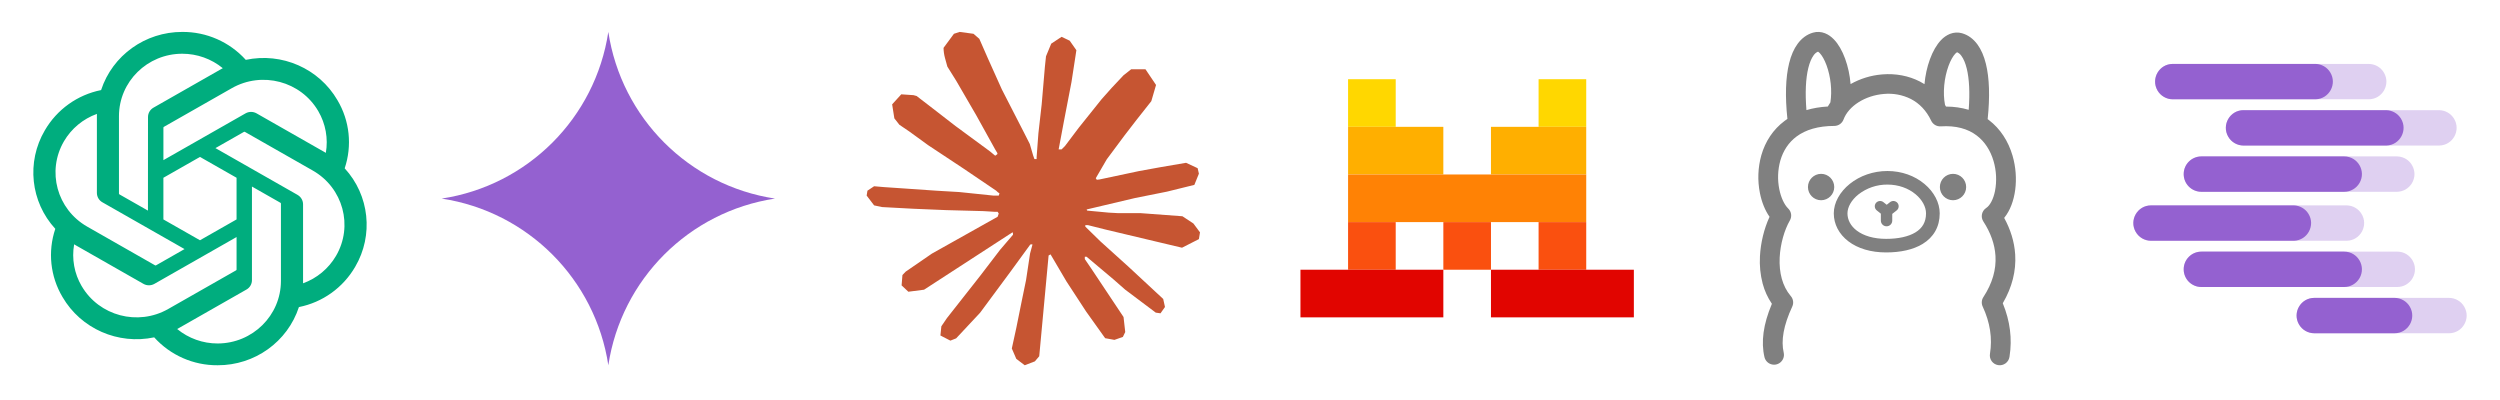
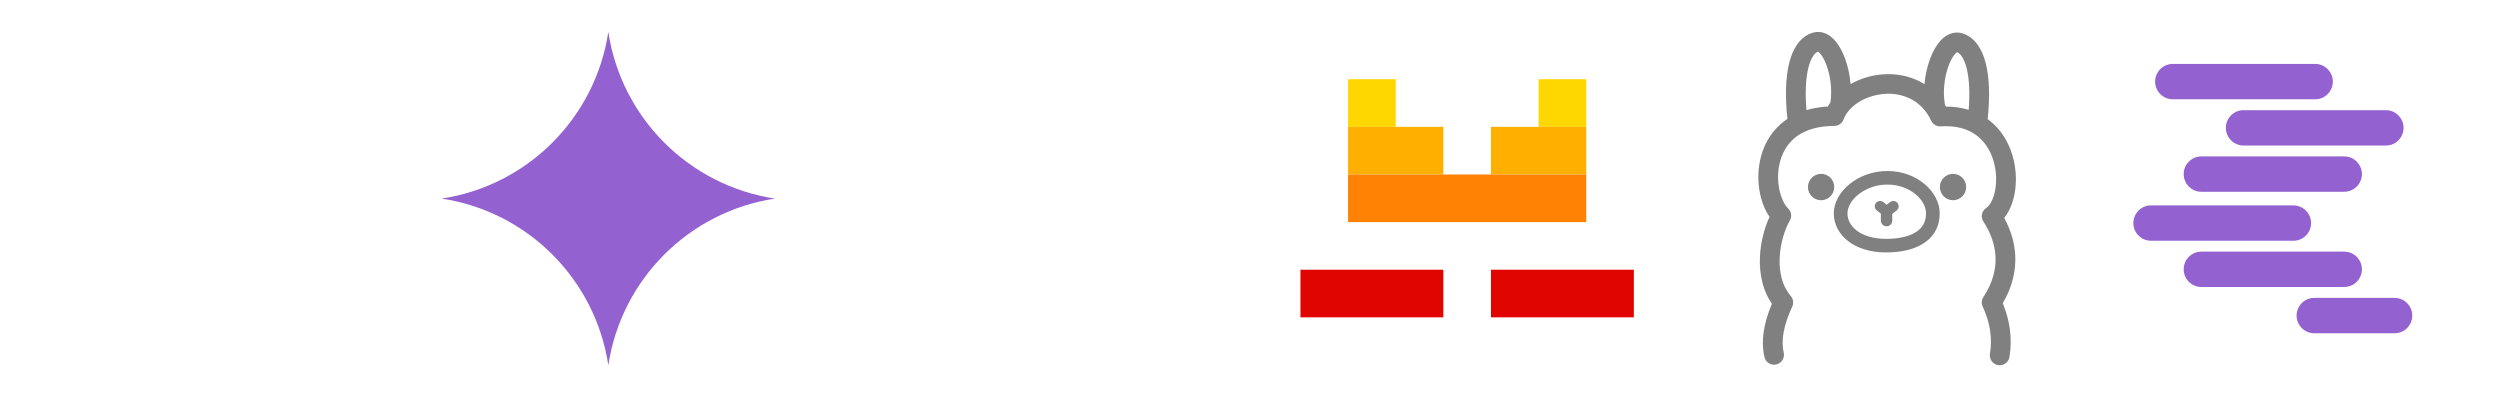
<svg xmlns="http://www.w3.org/2000/svg" version="1.1" x="0px" y="0px" viewBox="0 0 300 48" style="enable-background:new 0 0 48 48;" xml:space="preserve">
  <g id="filled" />
  <g id="outlined" />
  <g id="rounded" />
  <g id="two_x5F_tone" />
  <g id="sharp" />
  <g id="win10" />
  <g id="ios_x5F_out" />
  <g id="ios_x5F_filled" />
  <title>OpenAI</title>
-   <path d="M 41.361 20.202 C 42.279 17.478 41.963 14.49 40.492 12.018 C 38.279 8.218 33.834 6.262 29.493 7.182 C 27.547 5.029 24.774 3.81 21.872 3.831 C 17.434 3.822 13.497 6.642 12.131 10.81 C 9.291 11.378 6.832 13.138 5.38 15.642 C 3.151 19.429 3.66 24.227 6.636 27.46 C 5.716 30.185 6.032 33.175 7.503 35.646 C 9.716 39.445 14.162 41.4 18.504 40.482 C 20.447 42.636 23.22 43.855 26.121 43.83 C 30.563 43.842 34.504 41.02 35.869 36.849 C 38.711 36.282 41.171 34.52 42.624 32.013 C 44.849 28.227 44.336 23.433 41.363 20.2 L 41.363 20.202 L 41.361 20.202 Z M 26.123 41.217 C 24.35 41.222 22.63 40.607 21.26 39.482 C 21.322 39.449 21.428 39.391 21.5 39.347 L 29.573 34.747 C 29.984 34.518 30.236 34.086 30.234 33.615 L 30.234 22.385 L 33.647 24.329 C 33.683 24.347 33.707 24.381 33.712 24.42 L 33.712 33.72 C 33.707 37.855 30.312 41.207 26.123 41.217 Z M 9.802 34.34 C 8.912 32.827 8.591 31.046 8.897 29.316 C 8.954 29.353 9.06 29.417 9.135 29.459 L 17.207 34.059 C 17.616 34.295 18.123 34.295 18.535 34.059 L 28.388 28.444 L 28.388 32.331 C 28.39 32.373 28.373 32.411 28.34 32.434 L 20.18 37.082 C 16.545 39.147 11.903 37.918 9.804 34.337 L 9.802 34.337 L 9.802 34.34 Z M 7.676 16.951 C 8.569 15.427 9.969 14.265 11.63 13.667 L 11.627 13.942 L 11.627 23.142 C 11.625 23.613 11.878 24.048 12.289 24.276 L 22.144 29.889 L 18.733 31.834 C 18.698 31.857 18.655 31.86 18.618 31.844 L 10.457 27.191 C 6.829 25.118 5.585 20.54 7.674 16.955 L 7.676 16.955 L 7.676 16.951 Z M 35.707 23.387 L 25.853 17.773 L 29.264 15.831 C 29.298 15.81 29.34 15.806 29.378 15.82 L 37.54 20.469 C 41.172 22.542 42.418 27.128 40.319 30.711 C 39.425 32.234 38.027 33.396 36.367 33.996 L 36.367 24.522 C 36.369 24.053 36.116 23.62 35.707 23.389 L 35.707 23.387 Z M 39.102 18.345 C 39.022 18.298 38.942 18.251 38.862 18.204 L 30.789 13.604 C 30.378 13.37 29.874 13.37 29.464 13.604 L 19.609 19.218 L 19.609 15.331 C 19.607 15.291 19.625 15.253 19.658 15.227 L 27.816 10.582 C 31.453 8.515 36.098 9.745 38.192 13.333 C 39.077 14.848 39.399 16.622 39.1 18.345 L 39.102 18.345 Z M 17.754 25.273 L 14.342 23.331 C 14.305 23.315 14.28 23.278 14.276 23.238 L 14.276 13.938 C 14.278 9.798 17.682 6.444 21.878 6.448 C 23.653 6.448 25.369 7.062 26.734 8.182 C 26.672 8.214 26.567 8.273 26.496 8.315 L 18.424 12.915 C 18.013 13.144 17.758 13.578 17.76 14.048 L 17.754 25.271 L 17.754 25.275 L 17.754 25.273 Z M 19.609 21.331 L 23.998 18.831 L 28.387 21.331 L 28.387 26.331 L 23.998 28.831 L 19.607 26.331 L 19.607 21.331 L 19.609 21.331 Z" style="fill: rgb(0, 173, 126);" />
  <title>Gemini</title>
  <title>Claude</title>
  <title>Mistral</title>
  <title>Ollama</title>
  <path d="M 219.009 3.995 C 219.401 4.149 219.756 4.404 220.078 4.74 C 220.614 5.297 221.067 6.093 221.412 7.037 C 221.76 7.986 221.985 9.036 222.07 10.091 C 223.216 9.444 224.487 9.049 225.796 8.935 L 225.888 8.927 C 227.47 8.8 229.034 9.086 230.397 9.789 C 230.581 9.885 230.761 9.989 230.937 10.098 C 231.028 9.064 231.25 8.036 231.592 7.109 C 231.937 6.164 232.39 5.369 232.925 4.811 C 233.223 4.488 233.588 4.235 233.995 4.066 C 234.463 3.884 234.959 3.851 235.443 3.989 C 236.172 4.197 236.797 4.658 237.29 5.329 C 237.741 5.942 238.079 6.727 238.31 7.669 C 238.728 9.367 238.801 11.602 238.519 14.296 L 238.615 14.369 L 238.662 14.403 C 240.039 15.451 240.997 16.943 241.504 18.676 C 242.295 21.38 241.897 24.412 240.533 26.108 L 240.501 26.147 L 240.504 26.152 C 241.262 27.538 241.722 29.001 241.821 30.516 L 241.824 30.57 C 241.941 32.506 241.461 34.455 240.344 36.37 L 240.332 36.388 L 240.35 36.432 C 241.208 38.535 241.477 40.653 241.146 42.77 L 241.135 42.841 C 241.028 43.484 240.421 43.921 239.777 43.815 C 239.133 43.715 238.693 43.11 238.795 42.466 C 239.099 40.588 238.813 38.704 237.923 36.788 C 237.753 36.426 237.781 36.004 237.995 35.666 L 238.003 35.655 C 239.101 33.975 239.555 32.328 239.457 30.71 C 239.373 29.294 238.866 27.903 238.003 26.578 C 237.653 26.041 237.799 25.325 238.33 24.967 L 238.346 24.956 C 238.788 24.667 239.195 23.929 239.401 22.92 C 239.628 21.727 239.568 20.496 239.228 19.331 C 238.855 18.058 238.173 16.996 237.219 16.271 C 236.137 15.445 234.704 15.047 232.892 15.162 C 232.406 15.194 231.952 14.927 231.743 14.487 C 231.172 13.278 230.339 12.413 229.301 11.876 C 228.305 11.38 227.188 11.171 226.079 11.273 C 223.816 11.453 221.82 12.729 221.225 14.338 C 221.052 14.802 220.61 15.111 220.116 15.111 C 218.176 15.114 216.674 15.569 215.576 16.389 C 214.627 17.098 213.98 18.089 213.638 19.276 C 213.329 20.394 213.287 21.569 213.514 22.705 C 213.718 23.719 214.116 24.559 214.573 25.012 L 214.587 25.025 C 214.972 25.401 215.054 25.988 214.785 26.452 C 214.131 27.583 213.642 29.268 213.562 30.888 C 213.471 32.739 213.9 34.346 214.869 35.499 L 214.898 35.534 C 215.196 35.883 215.265 36.372 215.071 36.788 C 214.023 39.035 213.702 40.882 214.049 42.337 C 214.234 43.231 213.382 43.99 212.514 43.702 C 212.134 43.577 211.844 43.266 211.742 42.879 C 211.3 41.028 211.6 38.908 212.602 36.519 L 212.627 36.455 L 212.613 36.434 C 212.12 35.706 211.753 34.903 211.525 34.054 L 211.516 34.019 C 211.24 32.961 211.133 31.866 211.194 30.774 C 211.274 29.119 211.7 27.425 212.325 26.065 L 212.347 26.018 L 212.344 26.014 C 211.811 25.254 211.416 24.281 211.198 23.205 L 211.189 23.161 C 210.889 21.66 210.947 20.109 211.358 18.634 C 211.834 16.971 212.771 15.542 214.151 14.509 C 214.26 14.427 214.374 14.345 214.489 14.269 C 214.2 11.555 214.273 9.306 214.693 7.596 C 214.923 6.655 215.263 5.869 215.714 5.257 C 216.205 4.588 216.831 4.126 217.56 3.917 C 218.043 3.778 218.541 3.809 219.009 3.993 L 219.009 3.995 Z M 226.492 20.521 C 228.194 20.521 229.765 21.091 230.939 22.076 C 232.085 23.034 232.766 24.321 232.766 25.603 C 232.766 27.218 232.028 28.476 230.706 29.279 C 229.579 29.961 228.068 30.292 226.338 30.292 C 224.503 30.292 222.936 29.821 221.805 28.957 C 220.683 28.103 220.054 26.903 220.054 25.603 C 220.054 24.318 220.778 23.027 221.974 22.065 C 223.189 21.089 224.792 20.521 226.492 20.521 Z M 226.492 22.15 C 225.23 22.14 224.003 22.556 223.009 23.332 C 222.17 24.005 221.696 24.85 221.696 25.605 C 221.696 26.383 222.078 27.112 222.805 27.667 C 223.632 28.297 224.848 28.663 226.338 28.663 C 227.79 28.663 229.016 28.396 229.85 27.888 C 230.692 27.379 231.123 26.641 231.123 25.603 C 231.123 24.834 230.676 23.985 229.881 23.32 C 229.001 22.583 227.808 22.15 226.492 22.15 Z M 227.696 24.35 L 227.703 24.358 C 227.921 24.632 227.876 25.03 227.601 25.249 L 227.07 25.667 L 227.07 26.478 C 227.068 26.854 226.763 27.158 226.387 27.156 C 226.01 27.158 225.705 26.854 225.703 26.478 L 225.703 25.641 L 225.21 25.245 C 224.938 25.027 224.894 24.627 225.116 24.354 C 225.339 24.083 225.739 24.041 226.014 24.261 L 226.405 24.574 L 226.805 24.258 C 227.077 24.043 227.474 24.083 227.696 24.35 Z M 218.532 20.861 C 219.401 20.861 220.109 21.57 220.109 22.445 C 220.11 23.318 219.403 24.027 218.531 24.029 C 217.66 24.027 216.954 23.318 216.954 22.447 C 216.952 21.574 217.658 20.865 218.531 20.861 L 218.532 20.861 Z M 234.361 20.861 C 235.234 20.861 235.939 21.57 235.939 22.445 C 235.941 23.318 235.234 24.027 234.361 24.029 C 233.49 24.027 232.785 23.318 232.785 22.447 C 232.783 21.574 233.488 20.865 234.361 20.861 Z M 218.163 6.195 L 218.158 6.198 C 217.947 6.291 217.767 6.44 217.64 6.631 L 217.631 6.642 C 217.38 6.986 217.162 7.491 216.998 8.155 C 216.689 9.413 216.605 11.12 216.772 13.213 C 217.554 12.98 218.407 12.834 219.325 12.782 L 219.343 12.78 L 219.378 12.718 C 219.461 12.569 219.551 12.425 219.647 12.284 C 219.87 10.882 219.687 9.207 219.187 7.84 C 218.943 7.178 218.647 6.658 218.363 6.362 C 218.305 6.3 218.24 6.246 218.169 6.198 L 218.163 6.195 Z M 234.843 6.267 L 234.839 6.269 C 234.768 6.317 234.703 6.371 234.644 6.433 C 234.361 6.729 234.063 7.251 233.821 7.913 C 233.294 9.356 233.117 11.142 233.403 12.589 L 233.508 12.765 L 233.523 12.791 L 233.577 12.791 C 234.479 12.791 235.377 12.922 236.243 13.176 C 236.399 11.133 236.312 9.462 236.01 8.227 C 235.846 7.564 235.628 7.058 235.375 6.715 L 235.368 6.704 C 235.241 6.513 235.061 6.362 234.85 6.269 L 234.843 6.269 L 234.843 6.267 Z" style="fill: rgb(128, 128, 128);" />
  <title>LM Studio</title>
-   <path d="M 260.736 7.67 C 259.103 7.67 258.082 9.438 258.898 10.853 C 259.278 11.51 259.978 11.915 260.736 11.915 L 284.243 11.915 C 285.876 11.915 286.898 10.147 286.081 8.732 C 285.701 8.075 285.002 7.67 284.243 7.67 L 260.736 7.67 Z M 269.226 13.219 C 267.592 13.219 266.57 14.989 267.388 16.404 C 267.767 17.06 268.468 17.465 269.226 17.465 L 292.73 17.465 C 294.363 17.42 295.334 15.622 294.478 14.231 C 294.103 13.621 293.447 13.241 292.73 13.221 L 269.226 13.221 L 269.226 13.219 Z M 262.043 20.893 C 262.043 19.72 262.993 18.77 264.166 18.77 L 287.671 18.77 C 289.304 18.816 290.275 20.613 289.419 22.004 C 289.044 22.614 288.388 22.994 287.671 23.014 L 264.166 23.014 C 262.994 23.014 262.043 22.064 262.043 20.893 Z M 258.125 24.647 C 256.492 24.647 255.471 26.415 256.287 27.83 C 256.667 28.486 257.367 28.891 258.125 28.891 L 281.632 28.891 C 283.265 28.846 284.237 27.048 283.38 25.657 C 283.005 25.047 282.349 24.667 281.632 24.647 L 258.125 24.647 Z M 262.043 32.319 C 262.043 31.146 262.993 30.196 264.166 30.196 L 287.671 30.196 C 289.304 30.196 290.325 31.964 289.509 33.379 C 289.129 34.035 288.429 34.44 287.671 34.44 L 264.166 34.44 C 262.994 34.44 262.043 33.49 262.043 32.319 Z M 277.715 35.746 C 276.082 35.746 275.06 37.514 275.877 38.929 C 276.257 39.586 276.956 39.991 277.715 39.991 L 293.875 39.991 C 295.508 39.991 296.529 38.223 295.713 36.808 C 295.333 36.151 294.633 35.746 293.875 35.746 L 277.715 35.746 Z" fill-opacity=".3" style="fill: rgb(148, 97, 208);" />
  <path d="M 260.736 7.67 C 259.103 7.67 258.082 9.438 258.898 10.853 C 259.278 11.51 259.978 11.915 260.736 11.915 L 277.878 11.915 C 279.511 11.87 280.482 10.072 279.626 8.68 C 279.251 8.07 278.594 7.69 277.878 7.67 L 260.736 7.67 Z M 269.226 13.219 C 267.592 13.219 266.57 14.989 267.388 16.404 C 267.767 17.06 268.468 17.465 269.226 17.465 L 286.365 17.465 C 287.998 17.42 288.969 15.622 288.113 14.231 C 287.738 13.621 287.081 13.241 286.365 13.221 L 269.226 13.221 L 269.226 13.219 Z M 262.043 20.893 C 262.043 19.72 262.993 18.77 264.166 18.77 L 281.306 18.77 C 282.939 18.77 283.96 20.538 283.144 21.953 C 282.764 22.609 282.064 23.014 281.306 23.014 L 264.166 23.014 C 262.994 23.014 262.043 22.064 262.043 20.893 Z M 258.125 24.647 C 256.492 24.647 255.471 26.415 256.287 27.83 C 256.667 28.486 257.367 28.891 258.125 28.891 L 275.267 28.891 C 276.9 28.846 277.871 27.048 277.015 25.657 C 276.64 25.047 275.983 24.667 275.267 24.647 L 258.125 24.647 Z M 262.043 32.319 C 262.043 31.146 262.993 30.196 264.166 30.196 L 281.306 30.196 C 282.939 30.196 283.96 31.964 283.144 33.379 C 282.764 34.035 282.064 34.44 281.306 34.44 L 264.166 34.44 C 262.994 34.44 262.043 33.49 262.043 32.319 Z M 277.715 35.746 C 276.082 35.746 275.06 37.514 275.877 38.929 C 276.257 39.586 276.956 39.991 277.715 39.991 L 287.346 39.991 C 288.979 39.991 290.001 38.223 289.184 36.808 C 288.804 36.151 288.104 35.746 287.346 35.746 L 277.715 35.746 Z" style="fill: rgb(148, 97, 208);" />
  <title>Gemini</title>
  <path d="M 72.999 43.83 C 71.435 33.502 63.328 25.395 53 23.83 C 63.328 22.265 71.435 14.158 72.999 3.83 C 74.565 14.158 82.672 22.265 93 23.83 C 82.672 25.395 74.565 33.502 72.999 43.83" style="fill: rgb(148, 97, 208);" />
  <title>Claude</title>
-   <path d="M 111.848 30.423 L 119.715 26.011 L 119.848 25.628 L 119.715 25.414 L 119.333 25.414 L 118.017 25.334 L 113.52 25.213 L 109.622 25.051 L 105.845 24.848 L 104.893 24.646 L 104 23.471 L 104.092 22.884 L 104.892 22.349 L 106.035 22.449 L 108.568 22.621 L 112.365 22.884 L 115.118 23.046 L 119.2 23.471 L 119.848 23.471 L 119.94 23.209 L 119.717 23.046 L 119.545 22.884 L 115.615 20.224 L 111.362 17.411 L 109.135 15.791 L 107.928 14.973 L 107.322 14.203 L 107.058 12.523 L 108.152 11.319 L 109.62 11.419 L 109.995 11.521 L 111.483 12.664 L 114.663 15.124 L 118.815 18.179 L 119.423 18.686 L 119.665 18.514 L 119.697 18.393 L 119.423 17.936 L 117.165 13.859 L 114.755 9.709 L 113.682 7.989 L 113.398 6.958 C 113.29 6.561 113.232 6.153 113.225 5.743 L 114.472 4.054 L 115.16 3.831 L 116.82 4.054 L 117.52 4.661 L 118.553 7.018 L 120.223 10.733 L 122.815 15.783 L 123.575 17.279 L 123.98 18.666 L 124.132 19.091 L 124.395 19.091 L 124.395 18.848 L 124.608 16.004 L 125.003 12.513 L 125.387 8.021 L 125.52 6.754 L 126.147 5.238 L 127.392 4.418 L 128.365 4.884 L 129.165 6.026 L 129.053 6.766 L 128.577 9.851 L 127.645 14.689 L 127.038 17.926 L 127.392 17.926 L 127.797 17.523 L 129.438 15.346 L 132.192 11.906 L 133.408 10.539 L 134.825 9.033 L 135.737 8.314 L 137.458 8.314 L 138.725 10.196 L 138.158 12.139 L 136.385 14.384 L 134.917 16.288 L 132.81 19.121 L 131.493 21.388 L 131.615 21.571 L 131.928 21.538 L 136.688 20.528 L 139.26 20.061 L 142.328 19.536 L 143.717 20.183 L 143.868 20.841 L 143.322 22.186 L 140.04 22.996 L 136.192 23.766 L 130.46 25.121 L 130.39 25.171 L 130.472 25.273 L 133.053 25.516 L 134.157 25.576 L 136.86 25.576 L 141.893 25.951 L 143.21 26.821 L 144 27.884 L 143.868 28.693 L 141.843 29.726 L 139.11 29.078 L 132.728 27.561 L 130.542 27.013 L 130.238 27.013 L 130.238 27.196 L 132.06 28.976 L 135.403 31.993 L 139.585 35.876 L 139.797 36.839 L 139.26 37.598 L 138.693 37.516 L 135.018 34.754 L 133.6 33.509 L 130.39 30.809 L 130.177 30.809 L 130.177 31.093 L 130.917 32.174 L 134.825 38.043 L 135.028 39.843 L 134.745 40.431 L 133.732 40.786 L 132.618 40.583 L 130.328 37.374 L 127.97 33.763 L 126.065 30.524 L 125.832 30.658 L 124.708 42.748 L 124.182 43.364 L 122.967 43.831 L 121.955 43.063 L 121.418 41.818 L 121.955 39.358 L 122.603 36.151 L 123.128 33.601 L 123.605 30.434 L 123.888 29.381 L 123.868 29.311 L 123.635 29.341 L 121.245 32.619 L 117.612 37.528 L 114.735 40.603 L 114.045 40.876 L 112.85 40.259 L 112.962 39.156 L 113.63 38.174 L 117.61 33.114 L 120.01 29.978 L 121.56 28.168 L 121.55 27.904 L 121.458 27.904 L 110.887 34.764 L 109.003 35.008 L 108.192 34.248 L 108.293 33.004 L 108.678 32.599 L 111.858 30.413 L 111.848 30.423 Z" style="fill: rgb(198, 85, 50);" />
  <title>Mistral</title>
  <title>Mistral</title>
  <g transform="matrix(1.667, 0, 0, 1.667, -118.812, -17.13)" style="">
    <path d="M 168.315 15.978 L 171.744 15.978 L 171.744 19.406 L 168.315 19.406 L 168.315 15.978 Z M 182.029 15.978 L 185.459 15.978 L 185.459 19.406 L 182.029 19.406 L 182.029 15.978 Z" fill="gold" />
    <path d="M 168.315 19.406 L 175.172 19.406 L 175.172 22.835 L 168.316 22.835 L 168.316 19.406 L 168.315 19.406 Z M 178.601 19.406 L 185.458 19.406 L 185.458 22.835 L 178.601 22.835 L 178.601 19.406 Z" fill="#FFAF00" />
    <path d="M 168.315 22.836 L 185.459 22.836 L 185.459 26.264 L 168.315 26.264 L 168.315 22.836 Z" fill="#FF8205" />
-     <path d="M 168.315 26.264 L 171.744 26.264 L 171.744 29.692 L 168.315 29.692 L 168.315 26.264 Z M 175.173 26.264 L 178.602 26.264 L 178.602 29.692 L 175.173 29.692 L 175.173 26.264 Z M 182.029 26.264 L 185.459 26.264 L 185.459 29.692 L 182.029 29.692 L 182.029 26.264 Z" fill="#FA500F" />
    <path d="M 164.887 29.692 L 175.173 29.692 L 175.173 33.121 L 164.887 33.121 L 164.887 29.692 L 164.887 29.692 Z M 178.601 29.692 L 188.887 29.692 L 188.887 33.121 L 178.601 33.121 L 178.601 29.692 L 178.601 29.692 Z" fill="#E10500" />
  </g>
</svg>